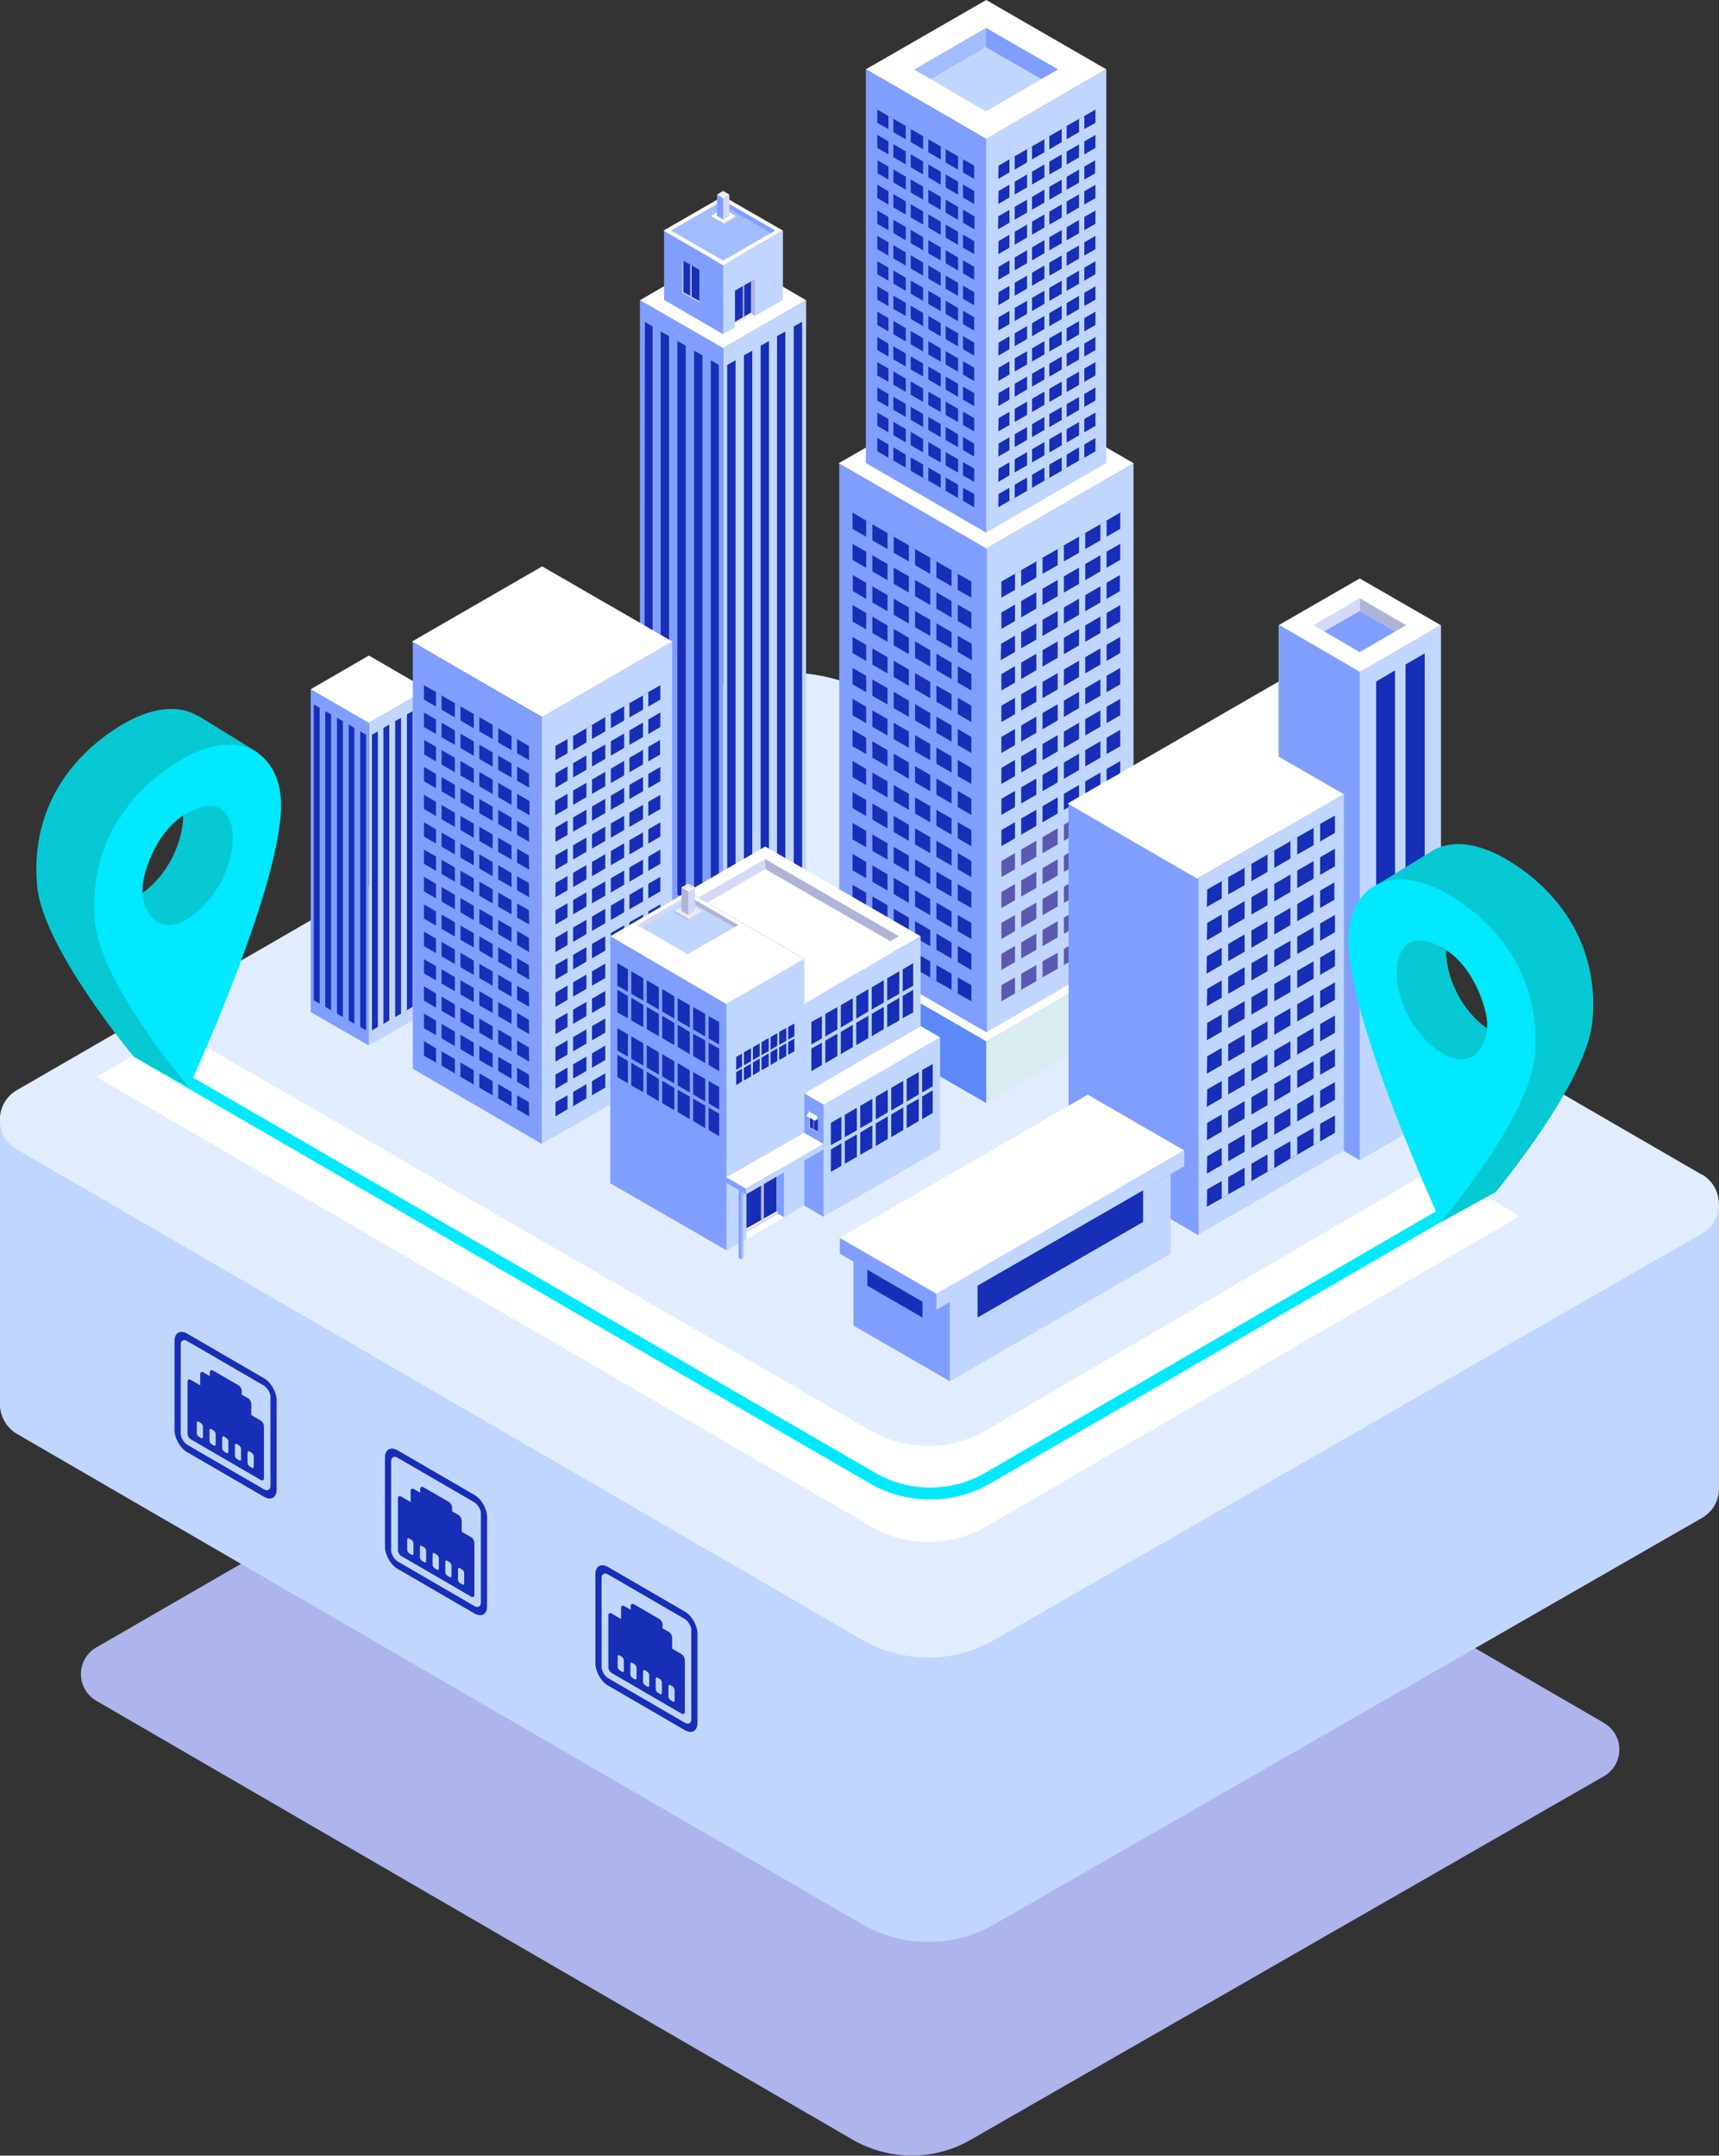
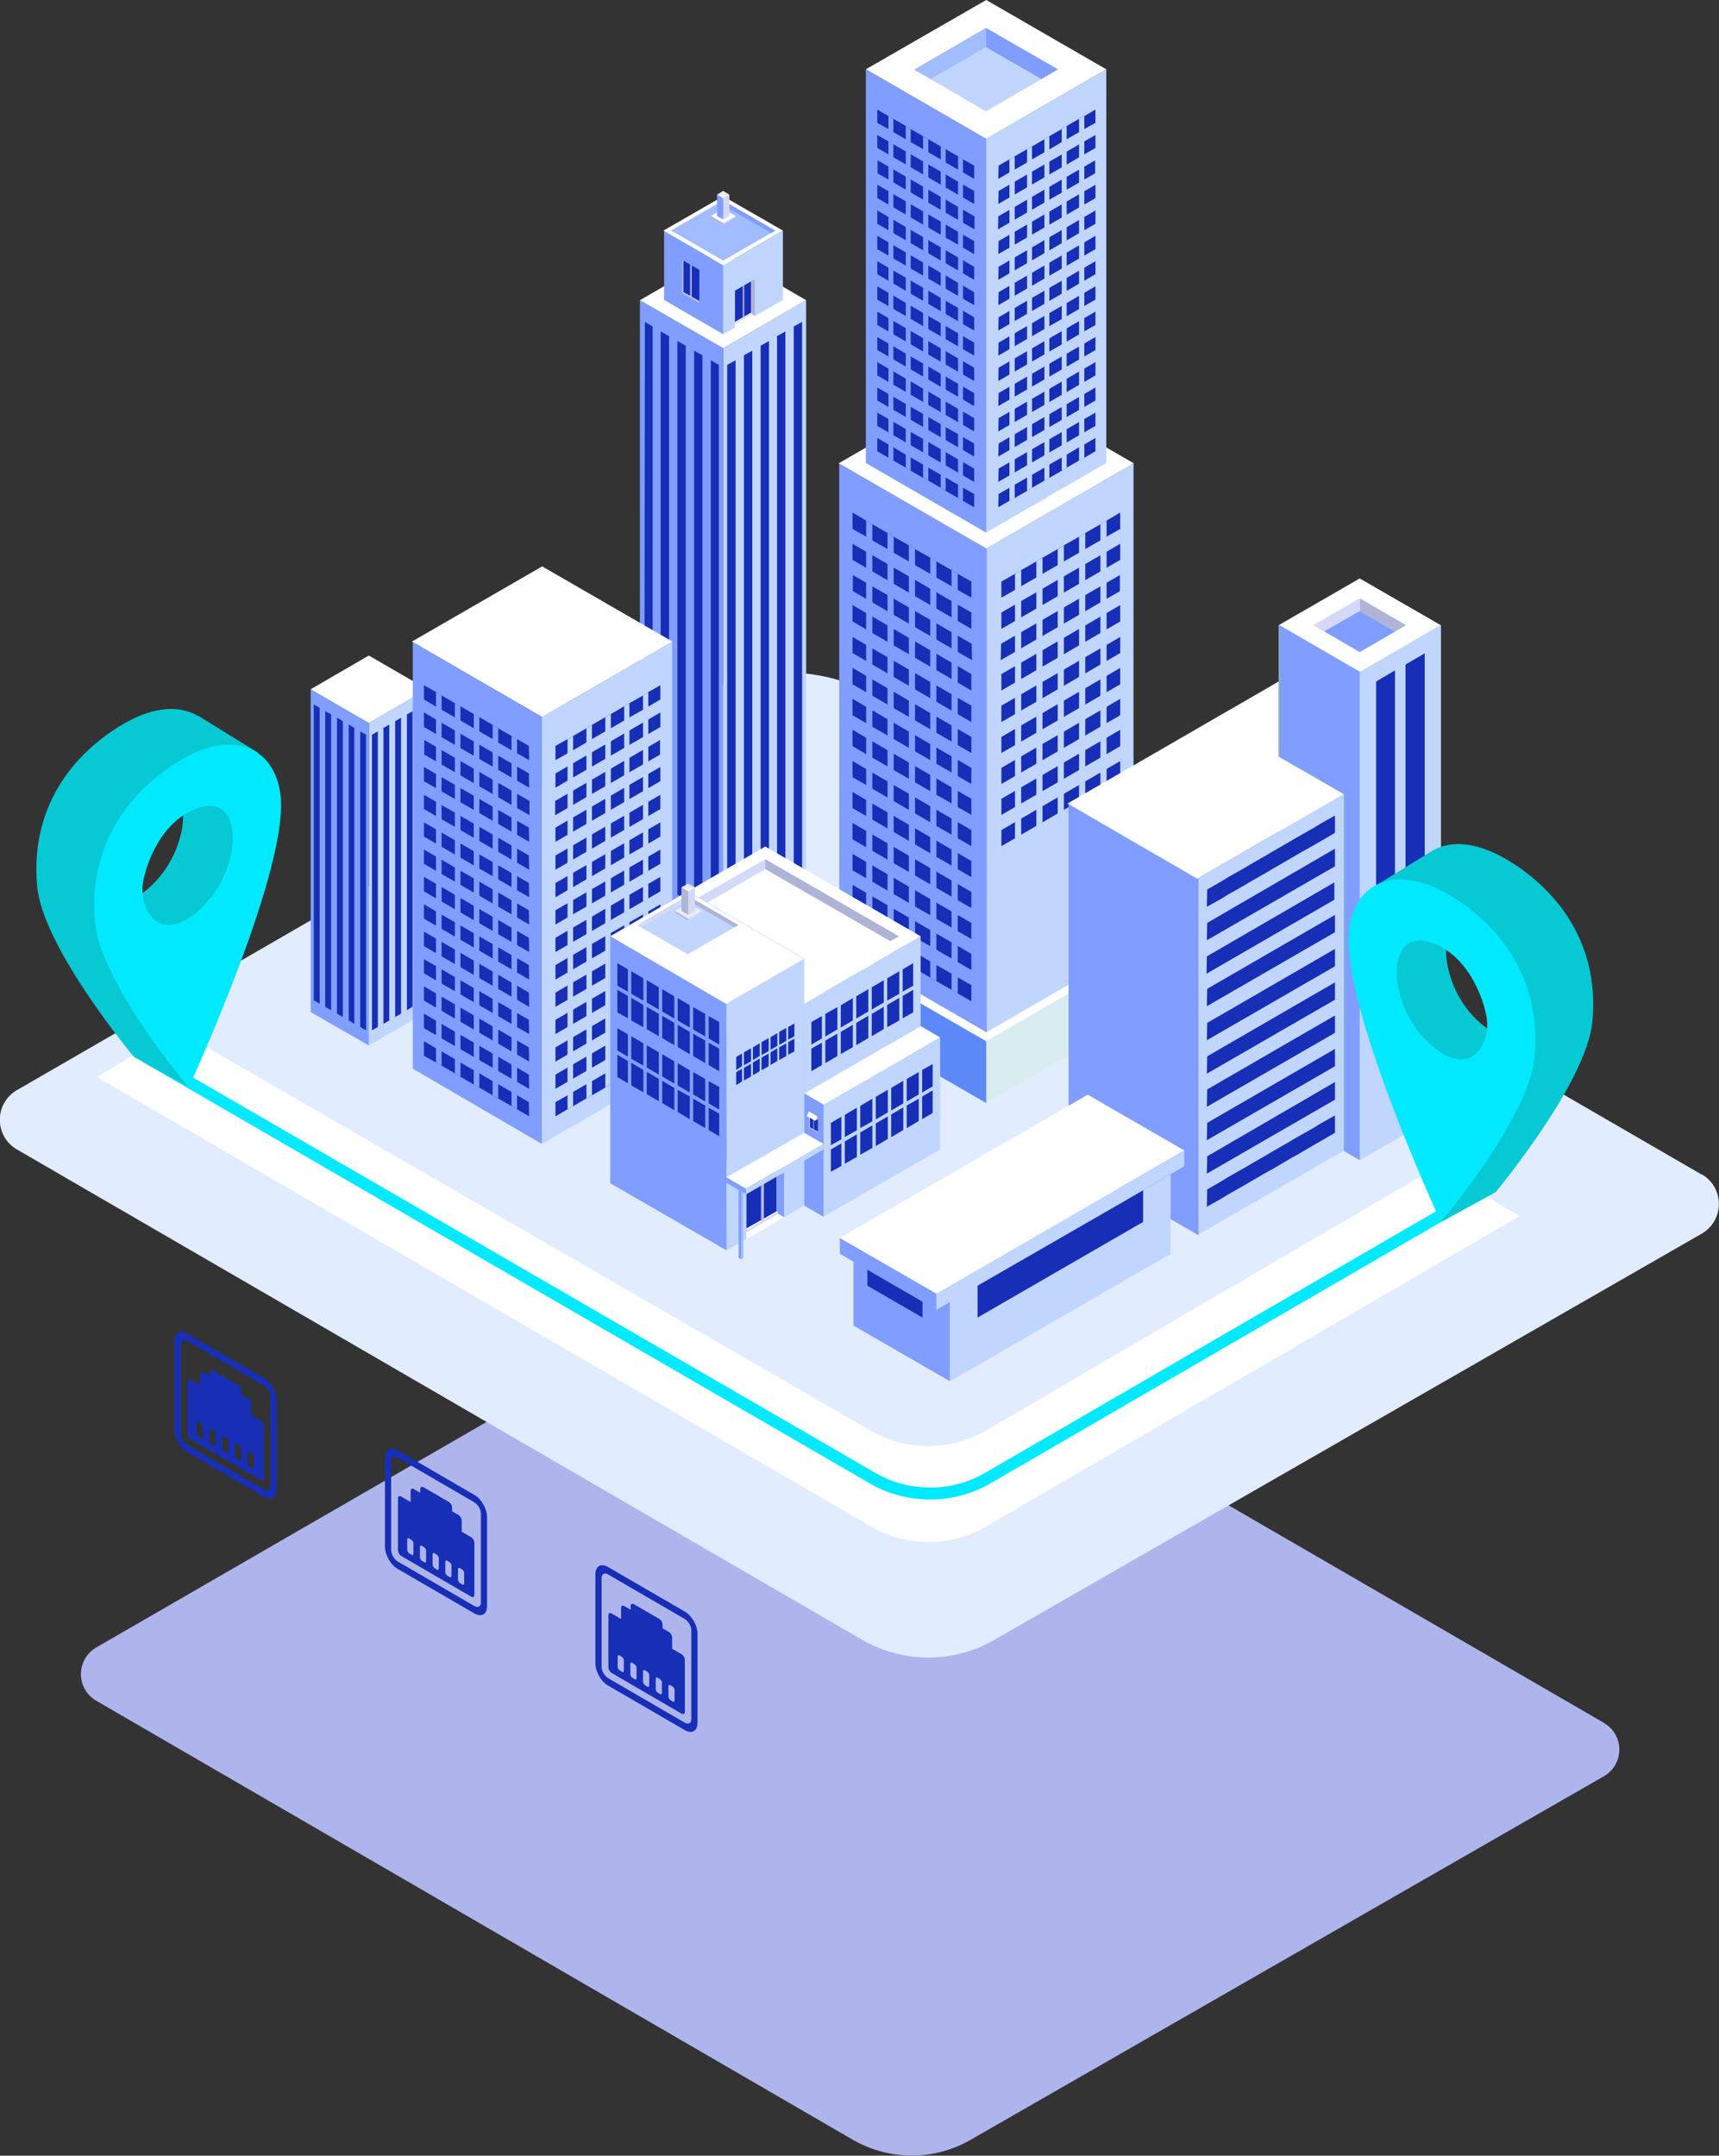
<svg xmlns="http://www.w3.org/2000/svg" id="server-add" viewBox="0 0 55.55 69.65">
  <rect x="0" y="0" width="55.55" height="69.65" fill="#333333" stroke="none" />
  <defs>
    <style>
      .cls-1 {
        fill: #fff
      }

      .cls-3 {
        fill: #165566
      }

      .cls-4 {
        fill: #00e9ff
      }

      .cls-5 {
        fill: #a1bcff
      }

      .cls-6 {
        fill: #d9ecf0
      }

      .cls-8 {
        fill: #5b59af
      }

      .cls-9 {
        fill: #809eff
      }

      .cls-10 {
        fill: #afb4d7
      }

      .cls-12 {
        fill: #8bbcc2
      }

      .cls-14 {
        fill: #c0d6ff
      }

      .cls-15 {
        fill: #172eb7
      }

      .cls-16 {
        fill: #d4d9f8
      }

      .cls-17 {
        fill: #eee
      }

      .cls-18 {
        fill: #07c9d3
      }
    </style>
  </defs>
  <g style="isolation:isolate">
    <path d="M51.84 55.67 28.01 41.86c-1.61-.94-3.6-.94-5.22 0L3.11 53.23a.995.995 0 0 0 0 1.72l24.44 14.18c1.18.68 2.63.69 3.81.01l20.47-11.75c.66-.38.67-1.34 0-1.72Z" style="fill:#aeb5ed4f" />
-     <path class="cls-14" d="M0 45.3v-9.1l9.1.89 13.43-7.77a5.837 5.837 0 0 1 5.83 0l13.49 7.8 13.7 1.84v9.14c0 .37-.19.74-.56.95L32.12 62.18c-1.32.76-2.94.75-4.26-.01L.55 46.33A1.12 1.12 0 0 1 0 45.3Z" />
    <path d="M54.99 37.95 28.36 22.52a5.789 5.789 0 0 0-5.83 0L.55 35.22c-.74.43-.74 1.49 0 1.92l27.31 15.84c1.31.76 2.94.77 4.26.01l22.87-13.13c.74-.43.74-1.49 0-1.92Z" style="fill:#e1edff" />
  </g>
  <path class="cls-1" d="m3.13 34.8 25.02 14.52c1.15.67 2.57.67 3.72 0l17.24-10.03-2.7-1.57-14.55 8.5c-1.15.67-2.57.67-3.73 0L5.7 33.27 3.12 34.8Z" />
  <path class="cls-6" d="m37.07 32.63-5.2 3.01v-2l5.2-3.01v2z" />
  <path style="fill:#5c89f7" d="m31.87 33.64-5.21-3.01v2l5.21 3.01v-2z" />
  <path class="cls-1" d="m37.07 30.63-5.2-3.01-5.21 3.01 5.21 3.01 5.2-3.01zM36.64 14.97l-4.77-2.75-4.77 2.75 4.77 2.76 4.77-2.76z" />
  <path class="cls-14" d="M31.86 17.73v15.63l.94-.54.2-.12.49-.28.2-.12.49-.28.2-.12.49-.28.2-.12.49-.28.2-.12.87-.5V14.97l-.87.51-.2.11-.49.28-.2.12-.49.28-.2.12-.49.28-.2.12-.49.28-.2.12-.94.54z" />
  <path class="cls-9" d="m27.12 14.98 4.77 2.75v15.63l-4.77-2.76V14.98z" />
-   <path class="cls-8" d="m32.36 32.35.44-.25.2-.12.49-.28.2-.12.49-.28.2-.12.49-.28.2-.12.49-.28.2-.12.44-.25v-.53l-.44.26-.2.11-.49.29-.2.11-.49.29-.2.12-.49.28-.2.12-.49.28-.2.12-.44.25v.52zM36.2 28.59v.53l-3.84 2.22v-.52l3.84-2.23zM36.2 27.59v.53l-3.84 2.22v-.52l3.84-2.23zM36.2 26.59v.53l-3.84 2.22v-.52l3.84-2.23zM36.2 25.59v.52l-3.84 2.23v-.52l3.84-2.23z" />
  <path class="cls-15" d="M36.2 24.59v.52l-3.84 2.23v-.52l3.84-2.23zM36.2 23.58v.53l-3.84 2.22v-.52l3.84-2.23zM36.2 22.58v.53l-3.84 2.22v-.52l3.84-2.23zM36.2 21.58v.53l-3.84 2.22v-.52l3.84-2.23zM36.2 20.58v.52l-3.84 2.23v-.53l3.84-2.22zM36.2 19.55v.53l-3.84 2.23v-.53l3.84-2.23zM36.19 18.58v.52l-3.85 2.23.01-.53 3.84-2.22zM36.2 17.57v.52l-3.84 2.23v-.53l3.84-2.22zM32.36 19.31l.44-.25.2-.12.49-.28.2-.12.49-.28.2-.12.49-.28.2-.12.49-.28.2-.12.44-.25v-.53l-.44.26-.2.12-.49.28-.2.12-.49.28-.2.12-.49.28-.2.12-.49.28-.2.12-.44.25v.52z" />
  <g>
    <path class="cls-14" d="M35.56 16.94V30.5l.2-.12V16.82l-.2.12zM34.87 17.34V30.9l.2-.12V17.22l-.2.12zM34.18 17.74V31.3l.2-.12V17.62l-.2.12zM33.49 18.14V31.7l.2-.12V18.02l-.2.12zM32.8 18.54V32.1l.2-.12V18.42l-.2.12z" />
  </g>
  <g>
    <path class="cls-15" d="M27.55 29.6v.53l.44.25.2.12.49.28.2.12.49.28.2.12.49.28.2.12.49.28.2.12.44.25v-.52l-.44-.25-.2-.12-.49-.28-.2-.12-.49-.28-.2-.12-.49-.29-.2-.11-.49-.29-.2-.11-.44-.26zM27.55 28.59v.53l3.84 2.22v-.52l-3.84-2.23zM27.55 27.59v.53l3.84 2.22v-.52l-3.84-2.23zM27.55 26.59v.53l3.84 2.22v-.52l-3.84-2.23zM27.55 25.59v.52l3.84 2.23v-.52l-3.84-2.23zM27.55 24.59v.52l3.84 2.23v-.52l-3.84-2.23zM27.55 23.58v.53l3.84 2.22v-.52l-3.84-2.23zM27.55 22.58v.53l3.84 2.22v-.52l-3.84-2.23zM27.55 21.58v.53l3.84 2.22v-.52l-3.84-2.23zM27.55 20.58v.52l3.84 2.23v-.53l-3.84-2.22zM27.55 19.55v.53l3.84 2.23v-.53l-3.84-2.23zM27.56 18.58v.52l3.85 2.23-.01-.53-3.84-2.22zM27.55 17.57v.52l3.84 2.23v-.53l-3.84-2.22zM27.55 16.56v.53l.44.25.2.12.49.28.2.12.49.28.2.12.49.28.2.12.49.28.2.12.44.25v-.52l-.44-.25-.2-.12-.49-.28-.2-.12-.49-.28-.2-.12-.49-.28-.2-.12-.49-.28-.2-.12-.44-.26z" />
    <g>
      <path class="cls-9" d="M27.99 16.82v13.56l.2.12V16.94l-.2-.12zM28.68 17.22v13.56l.2.12V17.34l-.2-.12zM29.37 17.62v13.56l.2.12V17.74l-.2-.12zM30.06 18.02v13.56l.2.12V18.14l-.2-.12zM30.75 18.42v13.56l.2.12V18.54l-.2-.12z" />
    </g>
  </g>
  <g>
    <path class="cls-1" d="M35.75 2.24 31.87 0l-3.89 2.24 3.89 2.25 3.88-2.25z" />
    <path class="cls-14" d="M31.86 4.49v12.72l.76-.44.17-.1.4-.23.16-.09.4-.23.16-.1.4-.23.16-.09.4-.23.17-.1.71-.41V2.24l-.71.41-.17.1-.4.23-.16.09-.4.23-.16.1-.4.23-.16.09-.4.23-.17.1-.76.44z" />
    <path class="cls-9" d="m27.98 2.24 3.89 2.25v12.72l-3.89-2.25V2.24z" />
    <path class="cls-15" d="m32.26 16.39.36-.21.17-.09.4-.23.16-.1.4-.23.16-.09.4-.23.16-.1.4-.23.17-.09.36-.21v-.43l-.36.21-.17.09-.4.24-.16.09-.4.23-.16.1-.4.23-.16.09-.4.23-.17.1-.35.2-.01.43zM35.4 13.33v.43l-3.14 1.81.01-.43 3.13-1.81zM35.4 12.52v.42l-3.14 1.81.01-.42 3.13-1.81zM35.4 11.7v.43l-3.14 1.81.01-.43 3.13-1.81zM35.4 10.89v.42l-3.14 1.81.01-.42 3.13-1.81zM35.4 10.07v.43l-3.14 1.81.01-.43 3.13-1.81zM35.4 9.25v.43l-3.14 1.81.01-.42 3.13-1.82zM35.4 8.44v.42l-3.14 1.82.01-.43 3.13-1.81zM35.4 7.62v.43l-3.14 1.81.01-.42 3.13-1.82zM35.4 6.8v.43l-3.14 1.81.01-.42L35.4 6.8zM35.4 5.97v.43l-3.14 1.81.01-.42 3.13-1.82zM35.39 5.18v.42l-3.14 1.81.01-.42 3.13-1.81zM35.4 4.36v.42l-3.14 1.81.01-.42 3.13-1.81zM32.26 5.78l.36-.21.17-.09.4-.23.16-.1.4-.23.16-.09.4-.24.16-.09.4-.23.17-.1.36-.2v-.43l-.36.21-.17.09-.4.23-.16.1-.4.23-.16.1-.4.23-.16.09-.4.23-.17.1-.35.2-.01.43z" />
    <g>
      <path class="cls-14" d="M34.87 3.84v11.04l.17-.09V3.75l-.17.09zM34.31 4.17v11.04l.16-.1V4.07l-.16.1zM33.75 4.5v11.03l.16-.09V4.4l-.16.1zM33.19 4.82v11.04l.16-.1V4.73l-.16.09zM32.62 5.15v11.03l.17-.09V5.05l-.17.1z" />
    </g>
    <g>
      <path class="cls-15" d="M28.35 14.15v.43l.36.21.16.09.4.23.16.1.4.23.17.09.4.23.16.1.4.23.16.09.36.21v-.43l-.36-.2-.16-.1-.4-.23-.16-.09-.4-.23-.17-.1-.4-.23-.16-.09-.4-.24-.16-.09-.36-.21zM28.35 13.33v.43l3.13 1.81v-.43l-3.13-1.81zM28.35 12.52v.42l3.13 1.81v-.42l-3.13-1.81zM28.35 11.7v.43l3.13 1.81v-.43l-3.13-1.81zM28.35 10.89v.42l3.13 1.81v-.42l-3.13-1.81zM28.35 10.07v.43l3.13 1.81v-.43l-3.13-1.81zM28.35 9.25v.43l3.13 1.81v-.42l-3.13-1.82zM28.35 8.44v.42l3.13 1.82v-.43l-3.13-1.81zM28.35 7.62v.43l3.13 1.81v-.42l-3.13-1.82zM28.35 6.8v.43l3.13 1.81v-.42L28.35 6.8zM28.35 5.97v.43l3.13 1.81v-.42l-3.13-1.82zM28.36 5.18v.42l3.13 1.81v-.42l-3.13-1.81zM28.35 4.36v.42l3.13 1.81v-.42l-3.13-1.81zM28.35 3.54v.43l.36.2.16.1.4.23.16.09.4.23.17.1.4.23.16.1.4.23.16.09.36.21v-.43l-.36-.2-.16-.1-.4-.23-.16-.09-.4-.23-.17-.1-.4-.23-.16-.1-.4-.23-.16-.09-.36-.21z" />
      <g>
        <path class="cls-9" d="M28.71 3.75v11.04l.16.09V3.84l-.16-.09zM29.27 4.07v11.04l.16.1V4.17l-.16-.1zM29.83 4.4v11.04l.17.09V4.5l-.17-.1zM30.4 4.73v11.03l.16.1V4.82l-.16-.09zM30.96 5.05v11.04l.16.09V5.15l-.16-.1z" />
      </g>
    </g>
  </g>
  <g>
    <path class="cls-9" d="M31.86 1.53V.9l2.33 1.34-.54.32-1.79-1.03z" />
    <path class="cls-5" d="m31.86 1.53-1.78 1.03-.54-.31L31.86.9v.63z" />
  </g>
  <path class="cls-14" d="m31.86 1.53 1.79 1.03-1.79 1.04-1.78-1.04 1.78-1.03z" />
  <g>
    <path class="cls-14" d="M26.05 9.7v19.13l-2.68 1.55V11.25l2.68-1.55z" />
    <path class="cls-9" d="M20.68 9.7v19.13l2.69 1.55V11.25L20.68 9.7z" />
    <path class="cls-1" d="m26.05 9.7-2.68-1.56-2.69 1.56 2.69 1.55 2.68-1.55z" />
    <path class="cls-15" d="M25.65 10.55v17.89l.27-.15V10.4l-.27.15zM25.11 10.86v17.89l.27-.15V10.71l-.27.15zM24.58 11.17v17.89l.27-.15V11.02l-.27.15zM24.04 11.48v17.89l.27-.15V11.33l-.27.15zM23.5 11.79v17.89l.27-.15V11.64l-.27.15z" />
    <g>
      <path class="cls-15" d="M21.09 10.55v17.89l-.27-.15.02-17.89.25.15zM21.62 10.86v17.89l-.27-.15V10.71l.27.15zM22.16 11.17v17.89l-.27-.15V11.02l.27.15zM22.7 11.48v17.89l-.27-.15V11.33l.27.15zM23.23 11.79v17.89l-.26-.15V11.64l.26.15z" />
    </g>
    <g id="Shop">
      <path class="cls-14" d="M25.3 9.69V7.45l-1.93 1.12v2.23l1.93-1.11z" />
      <path class="cls-9" d="m23.37 8.57-1.91-1.12v2.24l1.91 1.11V8.57z" />
      <path class="cls-1" d="m25.3 7.45-1.93-1.11-1.93 1.11 1.93 1.12 1.93-1.12z" />
      <path class="cls-5" d="m25.05 7.45-1.68-.97-1.68.97 1.68.97 1.68-.97z" />
      <path class="cls-1" d="M23.75 10.58V9.39l.65-.37v1.19l-.65.37z" />
      <path class="cls-10" d="m24.4 10.21-.13-.08V9.09l.13-.07v1.19z" />
      <path class="cls-15" d="m24.27 10.13-.52.3V9.39l.52-.3v1.04z" />
      <path class="cls-1" d="m24.3 10.12-.03-.02-.52.3v.03l.55-.31z" />
      <path class="cls-16" d="m23.75 10.46.55-.31v-.03l-.55.31v.03zM24.05 9.22v1.04l-.02.01V9.23l.02-.01z" />
      <path class="cls-10" d="m24.03 10.27-.03-.01V9.25l.03-.02v1.04z" />
      <path class="cls-15" d="m22.08 9.46.52.3V8.72l-.52-.3v1.04z" />
      <path class="cls-1" d="m22.05 9.45.03-.01.52.29v.03l-.55-.31z" />
      <path class="cls-10" d="m22.6 9.79-.55-.31v-.03l.55.31v.03z" />
      <path class="cls-10" d="M22.3 8.55v1.04l.02.02V8.56l-.02-.01z" />
      <path class="cls-16" d="m22.32 9.61.03-.02V8.58l-.03-.02v1.05z" />
      <path class="cls-9" d="M23.37 6.48v.15l1.55.9.13-.08-1.68-.97z" />
      <path class="cls-5" d="M23.37 6.48v.15l-1.55.9-.13-.08 1.68-.97z" />
      <path class="cls-16" d="m22.08 8.42-.02-.01-.01 1.04.03-.01V8.42z" />
      <g>
        <path class="cls-1" d="m23.57 6.86.2.12-.4.23-.4-.23.2-.12h.4z" />
        <path class="cls-16" d="M23.77 6.98v.04l-.4.24v-.05l.4-.23z" />
        <path class="cls-10" d="m23.37 7.21-.4-.23v.04l.4.24v-.05z" />
        <path class="cls-16" d="M23.57 6.29v.69l-.2.11V6.4l.2-.11z" />
        <path class="cls-9" d="m23.37 6.4-.2-.11v.69l.2.11V6.4z" />
        <path class="cls-1" d="m23.57 6.29-.2-.12-.2.12.2.11.2-.11z" />
        <path class="cls-17" d="m23.51 6.29-.14-.09-.15.09.15.08.14-.08z" />
        <path class="cls-10" d="M23.37 6.2v.02l.13.07h.01l-.14-.09z" />
        <path class="cls-16" d="m23.37 6.2-.15.09.02.01.13-.08V6.2z" />
      </g>
    </g>
  </g>
  <g>
    <path class="cls-14" d="M13.8 22.27V32.7l-1.88 1.08V23.36l1.88-1.09z" />
    <path class="cls-9" d="M10.04 22.27V32.7l1.88 1.08V23.36l-1.88-1.09z" />
    <path class="cls-1" d="m13.8 22.27-1.88-1.09-1.88 1.09 1.88 1.09 1.88-1.09z" />
    <path class="cls-15" d="M13.52 22.87v9.56l.19-.11v-9.56l-.19.11zM13.15 23.08v9.56l.18-.11v-9.55l-.18.1zM12.77 23.3v9.56l.19-.11v-9.56l-.19.11zM12.39 23.52v9.56l.19-.11v-9.56l-.19.11zM12.02 23.74v9.55l.19-.11v-9.55l-.19.11z" />
    <g>
      <path class="cls-15" d="M10.33 22.87v9.56l-.19-.11v-9.56l.19.11zM10.7 23.08v9.56l-.19-.11v-9.55l.19.1zM11.08 23.3v9.56l-.19-.11v-9.56l.19.11zM11.45 23.52v9.56l-.18-.11v-9.56l.18.11zM11.83 23.74v9.55l-.19-.11v-9.55l.19.11z" />
    </g>
  </g>
  <g>
    <path class="cls-1" d="m21.73 20.73-4.21-2.43-4.21 2.43 4.21 2.44 4.21-2.44z" />
    <path class="cls-1" d="m20.97 20.73-3.45-2-3.46 2 3.46 2 3.45-2zM21.73 34.43 17.52 32l-4.21 2.43 4.21 2.44 4.21-2.44z" />
    <path class="cls-14" d="M17.51 23.17v13.79l.83-.48.18-.1.43-.25.18-.1.43-.25.18-.11.43-.25.17-.1.44-.25.17-.1.77-.45V20.73l-.77.45-.17.1-.44.25-.17.1-.43.25-.18.1-.43.25-.18.11-.43.25-.18.1-.83.48z" />
    <path class="cls-9" d="m13.34 20.74 4.17 2.43v13.79l-4.17-2.43V20.74z" />
    <path class="cls-15" d="m17.95 36.07.39-.23.18-.1.43-.25.18-.1.43-.25.18-.1.43-.25.17-.11.44-.25.17-.1.39-.22v-.47l-.39.23-.17.1-.44.25-.17.11-.43.25-.18.1-.43.25-.18.1-.43.25-.18.11-.39.22v.46zM21.34 32.75v.47l-3.39 1.96v-.46l3.39-1.97zM21.34 31.87v.46l-3.39 1.97v-.46l3.39-1.97zM21.34 30.99v.46l-3.39 1.96v-.46l3.39-1.96zM21.34 30.1v.47l-3.39 1.96v-.46l3.39-1.97zM21.34 29.22v.46l-3.39 1.97v-.47l3.39-1.96zM21.34 28.33v.47l-3.39 1.96v-.46l3.39-1.97zM21.34 27.45v.46l-3.39 1.96v-.46l3.39-1.96zM21.34 26.57v.46l-3.39 1.96v-.46l3.39-1.96zM21.34 25.68v.46l-3.39 1.96v-.46l3.39-1.96zM21.34 24.78v.46l-3.39 1.96v-.46l3.39-1.96zM21.33 23.91v.47l-3.39 1.96v-.46l3.39-1.97zM21.34 23.02v.47l-3.39 1.96v-.46l3.39-1.97zM17.95 24.56l.39-.22.18-.1.43-.25.18-.11.43-.25.18-.1.43-.25.17-.1.44-.25.17-.1.39-.23v-.46l-.39.22-.17.11-.44.25-.17.1-.43.25-.18.1-.43.25-.18.11-.43.25-.18.1-.39.22v.46z" />
    <g>
      <path class="cls-14" d="M20.78 22.47v11.96l.17-.1V22.36l-.17.11zM20.17 22.82v11.97l.17-.11V22.72l-.17.1zM19.56 23.17v11.97l.18-.1V23.07l-.18.1zM18.95 23.53v11.96l.18-.1V23.42l-.18.11zM18.34 23.88v11.96l.18-.1V23.78l-.18.1z" />
    </g>
    <g>
      <path class="cls-15" d="M13.7 33.64v.47l.39.22.18.1.43.25.18.11.43.25.18.1.43.25.18.1.43.25.18.1.39.23-.01-.46-.38-.22-.18-.11-.43-.25-.18-.1-.43-.25-.18-.1-.43-.25-.18-.11-.43-.25-.18-.1-.39-.23zM13.7 32.75v.47l3.4 1.96-.01-.46-3.39-1.97zM13.7 31.87v.46l3.4 1.97-.01-.46-3.39-1.97zM13.7 30.99v.46l3.4 1.96-.01-.46-3.39-1.96zM13.7 30.1v.47l3.4 1.96-.01-.46-3.39-1.97zM13.7 29.22v.46l3.4 1.97-.01-.47-3.39-1.96zM13.7 28.33v.47l3.4 1.96-.01-.46-3.39-1.97zM13.7 27.45v.46l3.4 1.96-.01-.46-3.39-1.96zM13.7 26.57v.46l3.4 1.96-.01-.46-3.39-1.96zM13.7 25.68v.46l3.4 1.96-.01-.46-3.39-1.96zM13.7 24.78v.46l3.4 1.96-.01-.46-3.39-1.96zM13.71 23.91v.47l3.4 1.96v-.46l-3.4-1.97zM13.7 23.02v.47l3.4 1.96-.01-.46-3.39-1.97zM13.7 22.14v.46l.39.23.18.1.43.25.18.1.43.25.18.1.43.25.18.11.43.25.18.1.39.22-.01-.46-.38-.22-.18-.1-.43-.25-.18-.11-.43-.25-.18-.1-.43-.25-.18-.1-.43-.25-.18-.11-.39-.22z" />
      <g>
        <path class="cls-9" d="M14.09 22.36v11.97l.18.1V22.47l-.18-.11zM14.7 22.72v11.96l.18.11V22.82l-.18-.1zM15.31 23.07v11.97l.18.1V23.17l-.18-.1zM15.92 23.42v11.97l.18.1V23.53l-.18-.11zM16.53 23.78v11.96l.18.1V23.88l-.18-.1z" />
      </g>
    </g>
  </g>
  <g>
    <path class="cls-6" d="M46.56 20.2v15.77l-2.62 1.52V21.72l2.62-1.52z" />
    <path class="cls-12" d="M41.32 20.2v15.77l2.62 1.52V21.72l-2.62-1.52z" />
    <path class="cls-1" d="m46.56 20.2-2.62 1.52-2.62-1.52 2.62-1.51 2.62 1.51z" />
    <path class="cls-14" d="m43.42 25.66-4.73 2.73v11.52l4.73-2.73V25.66z" />
    <path class="cls-9" d="m38.73 28.39-4.2-2.43v11.52l4.2 2.43V28.39z" />
    <path class="cls-1" d="M41.32 22.02v2.43l2.1 1.21-4.73 2.73-2.09-1.21-2.1-1.22 6.82-3.94z" />
    <path class="cls-15" d="m39 38.99.48-.27.21-.13.53-.3.22-.13.52-.3.22-.12.52-.31.22-.12.53-.31.21-.12.48-.28v-.56l-.48.27-.21.13-.53.3-.22.13-.52.3-.22.13-.52.3-.22.13-.53.3-.21.13-.47.27-.01.56zM43.14 34.96v.57L39 37.92l.01-.56 4.13-2.4zM43.14 33.89v.56L39 36.84l.01-.56 4.13-2.39zM43.14 32.81v.56L39 35.76l.01-.56 4.13-2.39zM43.14 31.74v.56L39 34.69l.01-.56 4.13-2.39zM43.14 30.66v.56L39 33.61l.01-.56 4.13-2.39zM43.14 29.56v.56L39 32.51l.01-.56 4.13-2.39zM43.12 28.51v.56l-4.13 2.39.01-.56 4.12-2.39zM43.14 27.42v.57L39 30.38l.01-.56 4.13-2.4zM39 29.3l.48-.27.21-.13.53-.3.22-.13.52-.3.22-.13.52-.3.22-.13.53-.3.21-.12.48-.28v-.56l-.48.27-.21.13-.53.3-.22.13-.52.3-.22.13-.52.3-.22.13-.53.3-.21.13-.47.27-.01.56z" />
    <g>
-       <path class="cls-14" d="M42.45 26.75V37l.21-.12V26.62l-.21.13zM41.7 27.18v10.25l.22-.12V27.05l-.22.13zM40.96 27.61v10.25l.22-.12V27.48l-.22.13zM40.22 28.04v10.25l.22-.13V27.91l-.22.13zM39.48 28.47v10.25l.21-.13V28.34l-.21.13z" />
-     </g>
+       </g>
    <path class="cls-3" d="m46.04 21.11-1.57.91v12.13l1.57-.91V21.11z" />
    <g>
      <path class="cls-1" d="M44.92 36.91v-1.23l.67-.39v1.23l-.67.39z" />
      <path class="cls-12" d="m45.59 36.52-.14-.07v-1.08l.14-.08v1.23z" />
      <path class="cls-3" d="m45.45 36.45-.53.31v-1.08l.53-.31v1.08z" />
      <path class="cls-1" d="m45.48 36.43-.03-.01-.53.3v.04l.56-.33z" />
      <path class="cls-6" d="m44.92 36.79.56-.32v-.04l-.56.33v.03zM45.22 35.5v1.08l-.02.01v-1.07l.02-.02z" />
      <path class="cls-12" d="m45.2 36.59-.02-.01v-1.05l.02-.01v1.07z" />
    </g>
    <g>
      <path class="cls-10" d="M43.94 19.74v-.41l1.5.87-.35.2-1.15-.66z" />
      <path class="cls-16" d="m43.94 19.74-1.15.66-.35-.2 1.5-.87v.41z" />
      <path class="cls-9" d="m43.94 19.74 1.15.66-1.15.67-1.15-.67 1.15-.66z" />
    </g>
    <path class="cls-9" d="m41.35 20.2 2.62 1.52v15.77l-.52-.31V25.66l-2.1-1.21V20.2z" />
    <path class="cls-14" d="m46.56 20.2-2.62 1.52v15.77l2.62-1.52V20.2z" />
    <path class="cls-15" d="m46.04 21.11-.62.36V33.6l.62-.36V21.11zM44.47 22.02v12.13l.61-.36V21.66l-.61.36z" />
  </g>
  <g>
    <path class="cls-9" d="M27.58 40.77v2.06l3.12 1.8v-2.57l-3.12-1.29z" />
    <path class="cls-15" d="M28.03 40.81v.73l1.78 1.03v-.8l-1.78-.96z" />
    <path class="cls-1" d="m27.14 40 8.01-4.63 3.12 1.8-8.01 4.63-3.12-1.8z" />
    <path class="cls-9" d="M27.14 40v.51l3.12 1.81v-.52L27.14 40z" />
    <path class="cls-14" d="m30.26 41.8 8.01-4.63v.51l-8.01 4.64v-.52z" />
    <path class="cls-14" d="m30.7 44.63 7.13-4.12v-2.57l-7.13 4.12v2.57z" />
    <path class="cls-15" d="M31.59 41.54v1.03l5.35-3.09v-1.02l-5.35 3.08z" />
  </g>
  <g>
    <path class="cls-14" d="M30.38 33.52v3.62l-3.77 2.17v-3.62l3.77-2.17z" />
    <path class="cls-1" d="m30.38 33.52-.63-.37-3.76 2.18.62.36 3.77-2.17z" />
    <path class="cls-12" d="M25.99 35.33v-2.9l-5.02-2.9v6.52l5.64 3.26v-3.62l-.62-.36z" />
    <path class="cls-14" d="M29.75 33.15v-2.9l-3.76 2.18v2.9l3.76-2.18z" />
    <path class="cls-1" d="m29.75 30.25-5.02-2.9-3.76 2.18 5.02 2.9 3.76-2.18z" />
    <path class="cls-1" d="m29.05 30.25-4.32-2.49-3.06 1.77 4.32 2.49 3.06-1.77z" />
    <path class="cls-15" d="m30.14 35.23-.34.2v.73l.34-.2v-.73zM29.69 35.5l-.39.22v.73l.39-.23v-.72zM29.19 35.78l-.39.23v.73l.39-.23v-.73zM28.69 36.07l-.39.23v.73l.39-.23v-.73zM28.19 36.36l-.39.23v.72l.39-.22v-.73zM27.69 36.65l-.39.23v.72l.39-.22v-.73zM26.85 37.14v.72l.34-.19v-.73l-.34.2zM30.14 34.38l-.34.19v.73l.34-.2v-.72zM29.69 34.64l-.39.22v.73l.39-.23v-.72zM29.19 34.92l-.39.23v.73l.39-.23v-.73zM28.69 35.21l-.39.23v.73l.39-.23v-.73zM28.19 35.5l-.39.23v.72l.39-.22v-.73zM27.69 35.79l-.39.23v.72l.39-.22v-.73zM26.85 36.28V37l.34-.19v-.73l-.34.2zM29.51 31.98l-.34.2v.72l.34-.19v-.73zM29.06 32.24l-.39.23v.72l.39-.22v-.73zM28.56 32.53l-.39.23v.72l.39-.23v-.72zM28.06 32.82l-.39.23v.72l.39-.23v-.72zM27.56 33.11l-.39.23v.72l.39-.23v-.72zM27.06 33.4l-.39.22v.73l.39-.23v-.72zM26.22 33.88v.73l.34-.2v-.72l-.34.19zM29.51 31.12l-.34.2v.72l.34-.19v-.73zM29.06 31.38l-.39.23v.72l.39-.22v-.73zM28.56 31.67l-.39.23v.72l.39-.23v-.72zM28.06 31.96l-.39.23v.72l.39-.23v-.72zM27.56 32.25l-.39.23v.72l.39-.23v-.72zM27.06 32.54l-.39.22v.73l.39-.23v-.72zM26.22 33.02v.73l.34-.2v-.72l-.34.19z" />
    <path class="cls-3" d="m25.99 30.98-2.52 1.46-3.75-2.19 2.5-1.45 3.77 2.18z" />
    <path class="cls-9" d="M25.99 35.33v3.62l.62.36v-3.62l-.62-.36z" />
    <path class="cls-14" d="m25.99 30.98-2.52 1.46.01 7.96 2.51-1.45v-7.97z" />
    <path class="cls-9" d="m23.47 32.44.01 7.96-3.76-2.17v-7.98l3.75 2.19z" />
    <g>
      <path class="cls-1" d="M24.12 40.04v-2.26l1.22-.7v2.25l-1.22.71z" />
      <path class="cls-9" d="m25.34 39.33-.25-.14v-1.97l.25-.14v2.25z" />
      <path class="cls-15" d="m25.09 39.19-.97.57v-1.98l.97-.56v1.97z" />
      <path class="cls-1" d="m25.14 39.16-.05-.02-.97.55v.07l1.02-.6z" />
      <path class="cls-16" d="m24.12 39.82 1.02-.6v-.06l-1.02.6v.06z" />
      <path class="cls-16" d="M24.68 37.46v1.97l-.05.03v-1.97l.05-.03z" />
      <path class="cls-10" d="m24.63 39.46-.04-.03v-1.92l.04-.02v1.97z" />
    </g>
    <g>
      <path class="cls-15" d="m26.17 36.43.26.15v-.52l-.26-.15v.52z" />
      <path class="cls-1" d="M26.15 36.42h.02l.26.14v.02l-.28-.16z" />
      <path class="cls-10" d="m26.43 36.6-.28-.16v-.02l.28.16v.02z" />
      <path class="cls-10" d="M26.28 35.97v.53h.01v-.52l-.01-.01z" />
      <path class="cls-16" d="M26.29 36.5h.01v-.52h-.01v.52zM26.17 35.91l-.02-.01v.52h.02v-.51z" />
      <path class="cls-1" transform="rotate(-59.97 26.253 36.055)" d="M26.16 35.89h.17v.32h-.17z" />
      <path class="cls-16" d="m26.34 36.21.09-.05v-.1l-.09.15z" />
    </g>
    <g>
      <path class="cls-15" d="m19.95 31.98.34.2v.72l-.34-.19v-.73zM20.4 32.24l.39.23v.72l-.39-.22v-.73zM20.9 32.53l.39.23v.72l-.39-.23v-.72zM21.4 32.82l.39.23v.72l-.39-.23v-.72zM21.9 33.11l.39.23v.72l-.39-.23v-.72zM22.4 33.4l.39.22v.73l-.39-.23v-.72zM23.24 33.88v.73l-.34-.2v-.72l.34.19zM19.95 31.12l.34.2v.72l-.34-.19v-.73zM20.4 31.38l.39.23v.72l-.39-.22v-.73zM20.9 31.67l.39.23v.72l-.39-.23v-.72zM21.4 31.96l.39.23v.72l-.39-.23v-.72zM21.9 32.25l.39.23v.72l-.39-.23v-.72zM22.4 32.54l.39.22v.73l-.39-.23v-.72zM23.24 33.02v.73l-.34-.2v-.72l.34.19z" />
    </g>
    <g>
      <path class="cls-15" d="m19.95 34.08.34.2V35l-.34-.2v-.72zM20.4 34.34l.39.23v.72l-.39-.22v-.73zM20.9 34.63l.39.23v.72l-.39-.23v-.72zM21.4 34.92l.39.23v.72l-.39-.23v-.72zM21.9 35.21l.39.22v.73l-.39-.23v-.72zM22.4 35.5l.39.22v.73l-.39-.23v-.72zM23.24 35.98v.73l-.34-.2v-.72l.34.19zM19.95 33.22l.34.2v.72l-.34-.2v-.72zM20.4 33.48l.39.23v.72l-.39-.22v-.73zM20.9 33.77l.39.23v.72l-.39-.23v-.72zM21.4 34.06l.39.23v.72l-.39-.23v-.72zM21.9 34.35l.39.23v.72l-.39-.23v-.72zM22.4 34.64l.39.22v.73l-.39-.23v-.72zM23.24 35.12v.73l-.34-.2v-.72l.34.19z" />
    </g>
    <g>
      <path class="cls-15" d="m25.67 33.56-.2.11v.41l.2-.11v-.41zM25.41 33.71l-.23.13v.41l.23-.13v-.41zM25.12 33.87l-.22.13v.41l.22-.13v-.41zM24.84 34.04l-.23.13v.41l.23-.13v-.41zM24.55 34.2l-.22.13v.41l.22-.13v-.41zM24.27 34.37l-.23.13v.41l.23-.13v-.41zM23.79 34.64v.42l.19-.12v-.41l-.19.11zM25.67 33.07l-.2.11v.41l.2-.11v-.41zM25.41 33.21l-.23.13v.42l.23-.13v-.42zM25.12 33.38l-.22.13v.41l.22-.13v-.41zM24.84 33.54l-.23.13v.42l.23-.13v-.42zM24.55 33.71l-.22.13v.41l.22-.13v-.41zM24.27 33.87l-.23.13v.42l.23-.13v-.42zM23.79 34.15v.42l.19-.12v-.41l-.19.11z" />
    </g>
    <g>
      <path class="cls-1" d="m25.99 30.98-3.77-2.18-2.5 1.45 3.75 2.19 2.52-1.46z" />
      <path class="cls-14" d="m23.86 29.89-1.64-.95-1.63.95 1.63.94 1.64-.94z" />
      <path class="cls-10" d="M22.22 28.94v.15l1.51.87.13-.07-1.64-.95z" />
      <path class="cls-16" d="M22.22 28.94v.15l-1.5.87-.13-.07 1.63-.95z" />
      <path style="fill:#ebecf5" d="m22.46 29.31.22.12-.44.26-.44-.26.22-.12h.44z" />
      <path class="cls-16" d="M22.68 29.43v.05l-.44.26v-.05l.44-.26z" />
      <path class="cls-10" d="m22.24 29.69-.44-.26v.05l.44.26v-.05z" />
      <path class="cls-16" d="M22.46 28.67v.76l-.22.13v-.76l.22-.13z" />
      <path class="cls-10" d="m22.24 28.8-.22-.13v.76l.22.13v-.76z" />
      <path class="cls-1" d="m22.46 28.67-.22-.12-.22.12.22.13.22-.13z" />
      <path class="cls-17" d="m22.4 28.67-.16-.09-.16.09.16.1.16-.1z" />
      <path class="cls-10" d="M22.24 28.58v.02l.14.08.02-.01-.16-.09z" />
      <path class="cls-16" d="m22.24 28.58-.16.09.02.01.14-.08v-.02z" />
    </g>
    <path class="cls-1" d="m25.99 36.6.62.36-2.5 1.45-.64-.37 2.52-1.44z" />
    <path class="cls-14" d="M26.61 36.96v.18l-2.5 1.45v-.18l2.5-1.45z" />
-     <path class="cls-9" d="m24.11 38.41-.64-.37.01.18.63.37v-.18zM23.96 38.51v2.18l-.09-.05v-2.19l.09.06z" />
+     <path class="cls-9" d="m24.11 38.41-.64-.37.01.18.63.37v-.18zM23.96 38.51v2.18l-.09-.05v-2.19l.09.06" />
    <path class="cls-5" d="m23.96 40.69.06-.04v-2.11l-.06-.03v2.18z" />
    <path class="cls-10" d="M24.73 27.76v.32l4.04 2.33.28-.16-4.32-2.49z" />
    <path class="cls-16" d="M24.73 27.76v.32l-1.88 1.09-.28-.17 2.16-1.24z" />
  </g>
  <path class="cls-4" d="M30.06 48.45c.68 0 1.36-.18 1.96-.53l14.69-8.52-.19-.33-14.69 8.52c-1.09.63-2.44.63-3.54 0L4.78 33.97l-.19.33 23.52 13.63c.6.35 1.28.52 1.96.52Z" />
  <g id="gps">
    <path class="cls-18" d="M6.41 23.14c-.57-.35-1.4-.33-2.37.22-1.46.83-3.09 2.53-2.84 5.27.18 2 3.13 5.52 3.13 5.52l1.77.97 2.24-10.8-1.93-1.19Zm-1.47 5.43c-.14.14-.28.25-.41.33-.01-.12 0-.25.01-.37.07-.49.46-1.67 1.38-2.22.01.7-.32 1.61-.98 2.26Z" />
    <path class="cls-4" d="M6.1 35.13s-2.85-3.34-3.03-5.34c-.25-2.74 1.39-4.44 2.84-5.27 1.77-1.02 3.09-.25 3.17 1.36.11 2.56-2.98 9.25-2.98 9.25Zm.44-5.83c1.32-1.29 1.33-3.65-.08-3.21-1.26.39-1.75 1.86-1.84 2.43-.14.95.6 2.07 1.92.79Z" />
  </g>
  <g>
    <path class="cls-18" d="m44.32 28.69 2.24 10.8 1.77-.97S51.27 35 51.46 33c.25-2.74-1.39-4.44-2.84-5.27-.97-.55-1.8-.58-2.37-.22l-1.93 1.19Zm2.41 1.99c.93.56 1.31 1.73 1.38 2.22.02.12.02.25.01.37-.13-.09-.27-.19-.41-.33-.66-.64-.99-1.56-.98-2.26Z" />
    <path class="cls-4" d="M43.58 30.23c.07-1.61 1.39-2.37 3.17-1.36 1.46.83 3.09 2.53 2.84 5.27-.18 2-3.03 5.34-3.03 5.34s-3.1-6.69-2.98-9.25Zm4.46 2.64c-.09-.56-.58-2.04-1.84-2.43-1.41-.44-1.4 1.93-.08 3.21s2.07.17 1.92-.79Z" />
  </g>
  <g>
    <path id="Path_1057" class="cls-15" d="M8.53 47.76v-1.68c0-.07-.05-.15-.1-.18l-.31-.18v-.36c0-.07-.05-.15-.1-.18l-.21-.12v-.12c0-.07-.05-.15-.1-.18l-.83-.48c-.06-.03-.1 0-.1.06v.12l-.21-.12c-.06-.03-.1 0-.1.06v.36l-.31-.18c-.06-.03-.1 0-.1.06v1.68c0 .07.05.15.1.18l2.27 1.32c.06.03.1 0 .1-.06Zm-2.12-1.83.1.06s.05.06.05.09v.36s-.02.05-.05.03l-.1-.06s-.05-.06-.05-.09v-.36s.02-.05.05-.03Zm.41.24.1.06s.05.06.05.09v.36s-.02.05-.05.03l-.1-.06s-.05-.06-.05-.09v-.36s.02-.05.05-.03Zm.36.27s.02-.05.05-.03l.1.06s.05.06.05.09v.36s-.02.05-.05.03l-.1-.06s-.05-.06-.05-.09v-.36Zm.46.21.1.06s.05.06.05.09v.36s-.02.05-.05.03l-.1-.06s-.05-.06-.05-.09v-.36s.02-.05.05-.03Zm.36.27s.02-.05.05-.03l.1.06s.05.06.05.09v.36s-.02.05-.05.03l-.1-.06S8 47.31 8 47.28v-.36Z" />
    <path id="Path_1058" class="cls-15" d="M6.05 43.09c-.23-.13-.41-.03-.41.24v2.87c0 .26.18.59.41.72l2.48 1.44c.23.13.41.03.41-.24v-2.87c0-.26-.18-.59-.41-.72l-2.48-1.44Zm-.21.36c0-.13.09-.19.21-.12l2.48 1.44c.11.07.21.23.21.36V48c0 .13-.09.19-.21.12l-2.48-1.44a.486.486 0 0 1-.21-.36v-2.87Z" />
  </g>
  <g>
    <path id="Path_1057-2" class="cls-15" d="M15.33 51.53v-1.68c0-.07-.05-.15-.1-.18l-.31-.18v-.36c0-.07-.05-.15-.1-.18l-.21-.12v-.12c0-.07-.05-.15-.1-.18l-.83-.48c-.06-.03-.1 0-.1.06v.12l-.21-.12c-.06-.03-.1 0-.1.06v.36l-.31-.18c-.06-.03-.1 0-.1.06v1.68c0 .07.05.15.1.18l2.27 1.32c.06.03.1 0 .1-.06Zm-2.12-1.83.1.06s.05.06.05.09v.36s-.02.05-.05.03l-.1-.06s-.05-.06-.05-.09v-.36s.02-.05.05-.03Zm.41.24.1.06s.05.06.05.09v.36s-.02.05-.05.03l-.1-.06s-.05-.06-.05-.09v-.36s.02-.05.05-.03Zm.36.27s.02-.05.05-.03l.1.06s.05.06.05.09v.36s-.02.05-.05.03l-.1-.06s-.05-.06-.05-.09v-.36Zm.46.21.1.06s.05.06.05.09v.36s-.02.05-.05.03l-.1-.06s-.05-.06-.05-.09v-.36s.02-.05.05-.03Zm.36.27s.02-.05.05-.03l.1.06s.05.06.05.09v.36s-.02.05-.05.03l-.1-.06s-.05-.06-.05-.09v-.36Z" />
    <path id="Path_1058-2" class="cls-15" d="M12.85 46.86c-.23-.13-.41-.03-.41.24v2.87c0 .26.18.59.41.72l2.48 1.44c.23.13.41.03.41-.24v-2.87c0-.26-.18-.59-.41-.72l-2.48-1.44Zm-.21.36c0-.13.09-.19.21-.12l2.48 1.44c.11.07.21.23.21.36v2.87c0 .13-.09.19-.21.12l-2.48-1.44a.486.486 0 0 1-.21-.36v-2.87Z" />
  </g>
  <g>
    <path id="Path_1057-3" class="cls-15" d="M22.13 55.31v-1.68c0-.07-.05-.15-.1-.18l-.31-.18v-.36c0-.07-.05-.15-.1-.18l-.21-.12v-.12c0-.07-.05-.15-.1-.18l-.83-.48c-.06-.03-.1 0-.1.06v.12l-.21-.12c-.06-.03-.1 0-.1.06v.36l-.31-.18c-.06-.03-.1 0-.1.06v1.68c0 .07.05.15.1.18l2.27 1.32c.06.03.1 0 .1-.06Zm-2.12-1.83.1.06s.05.06.05.09v.36s-.02.05-.05.03l-.1-.06s-.05-.06-.05-.09v-.36s.02-.05.05-.03Zm.41.24.1.06s.05.06.05.09v.36s-.02.05-.05.03l-.1-.06s-.05-.06-.05-.09v-.36s.02-.05.05-.03Zm.36.27s.02-.05.05-.03l.1.06s.05.06.05.09v.36s-.02.05-.05.03l-.1-.06s-.05-.06-.05-.09v-.36Zm.46.21.1.06s.05.06.05.09v.36s-.02.05-.05.03l-.1-.06s-.05-.06-.05-.09v-.36s.02-.05.05-.03Zm.36.27s.02-.05.05-.03l.1.06s.05.06.05.09v.36s-.02.05-.05.03l-.1-.06s-.05-.06-.05-.09v-.36Z" />
    <path id="Path_1058-3" class="cls-15" d="M19.65 50.63c-.23-.13-.41-.03-.41.24v2.87c0 .26.18.59.41.72l2.48 1.44c.23.13.41.03.41-.24v-2.87c0-.26-.18-.59-.41-.72l-2.48-1.44Zm-.21.36c0-.13.09-.19.21-.12l2.48 1.44c.11.07.21.23.21.36v2.87c0 .13-.09.19-.21.12l-2.48-1.44a.486.486 0 0 1-.21-.36v-2.87Z" />
  </g>
</svg>